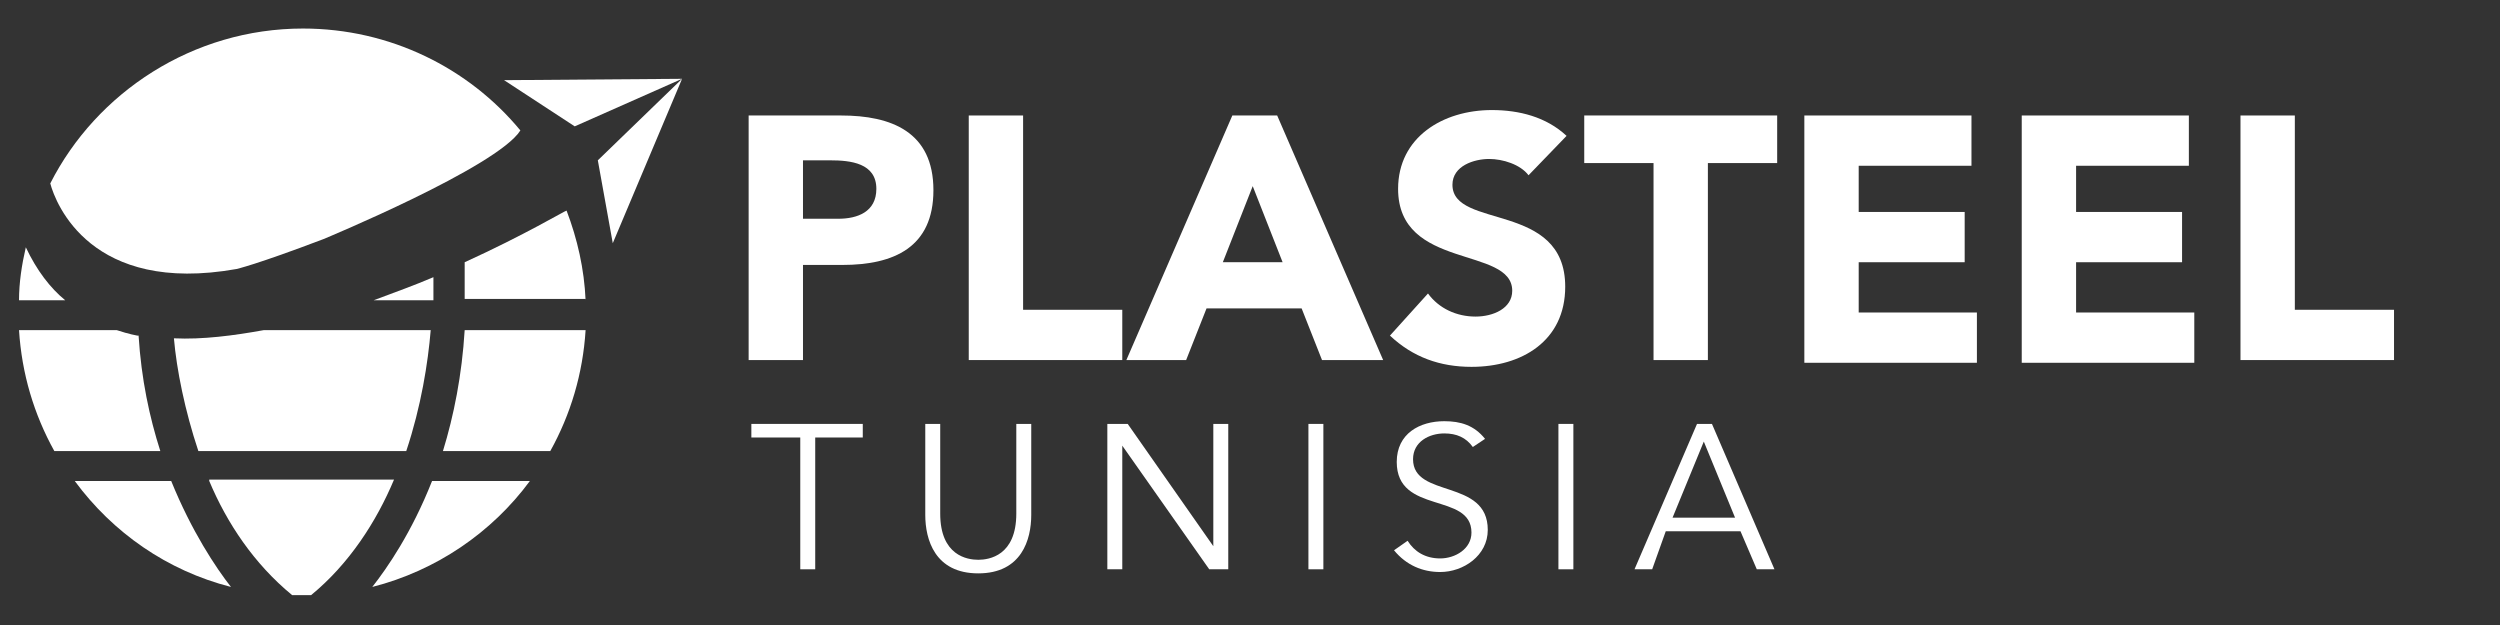
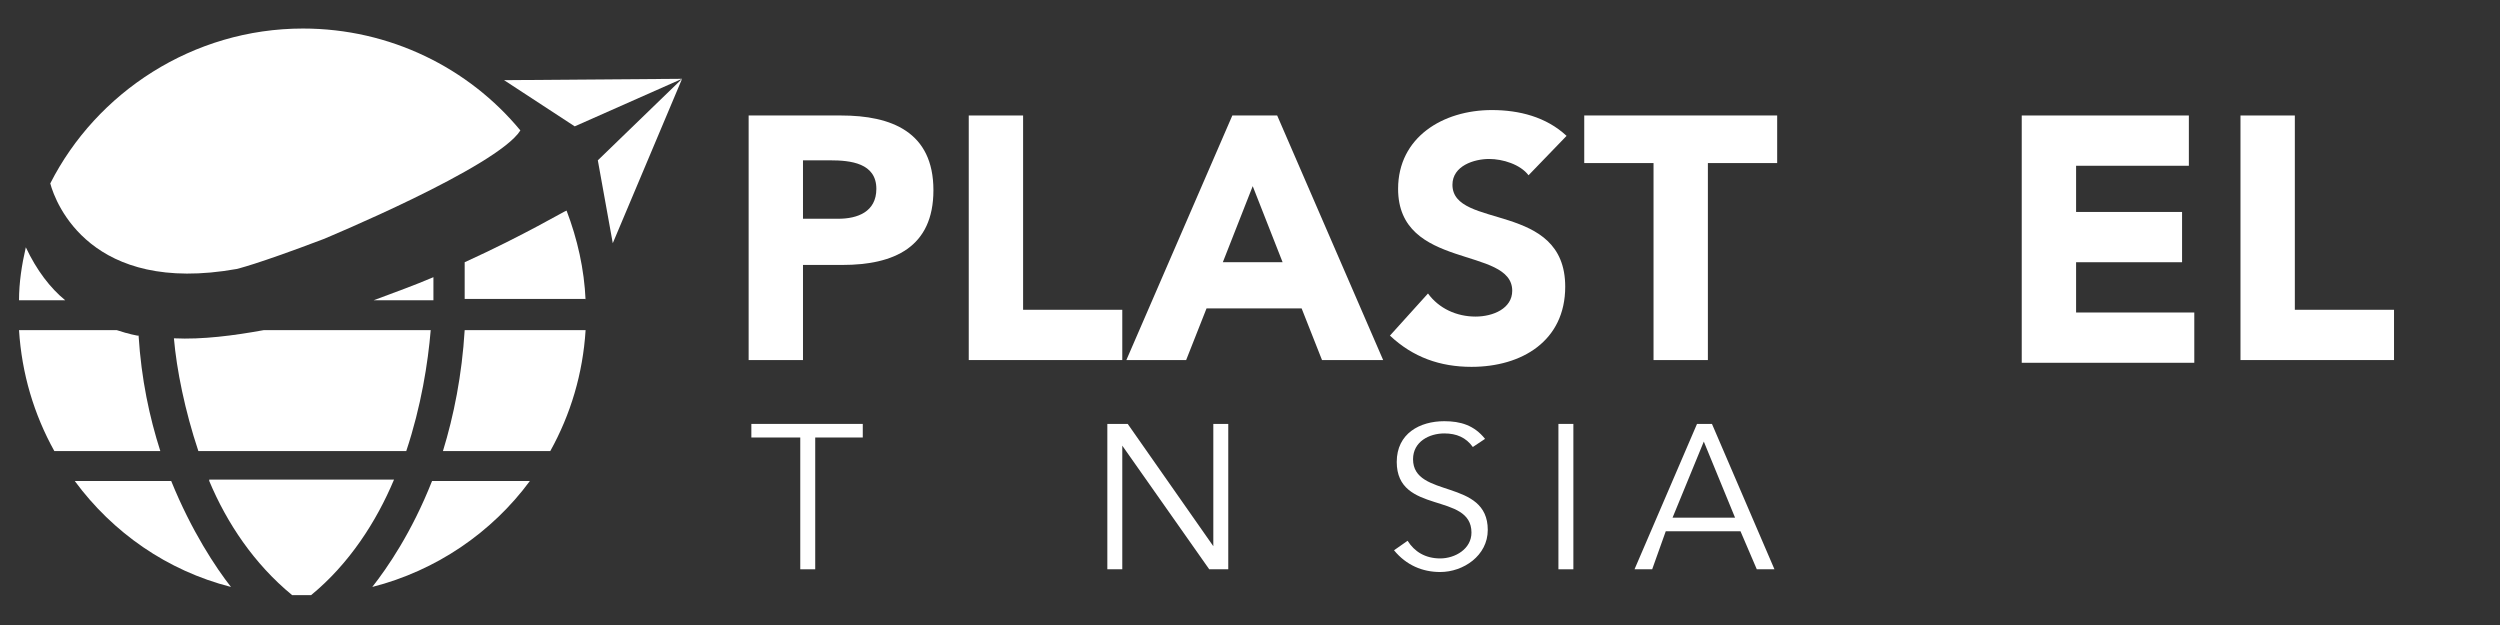
<svg xmlns="http://www.w3.org/2000/svg" version="1.1" id="Layer_1" x="0px" y="0px" viewBox="0 0 184 46" style="enable-background:new 0 0 184 46;" xml:space="preserve">
  <rect x="0" y="0" width="184" height="46" fill="#333333" stroke="none" />
  <style type="text/css">
	.st0{fill:#FFFFFF;}
	.st1{fill:#1B75BB;}
</style>
  <g>
    <g>
      <path class="st0" d="M55.2,8.5h6.7c3.7,0,6.8,1.2,6.8,5.5c0,4.2-2.9,5.5-6.7,5.5h-2.9v7h-4V8.5z M59.1,16.1h2.6    c1.4,0,2.8-0.5,2.8-2.2c0-1.9-1.9-2.1-3.4-2.1h-2V16.1z" />
      <path class="st0" d="M71.3,8.5h4v14.3h7.3v3.7H71.3V8.5z" />
      <path class="st0" d="M90.7,8.5H94l7.8,18h-4.5l-1.5-3.8h-7l-1.5,3.8h-4.4L90.7,8.5z M92.2,13.7l-2.2,5.6h4.4L92.2,13.7z" />
      <path class="st0" d="M112.5,12.9c-0.6-0.8-1.9-1.2-2.9-1.2c-1.1,0-2.7,0.5-2.7,1.9c0,3.3,8.3,1.2,8.3,7.5c0,4-3.2,5.9-6.9,5.9    c-2.3,0-4.3-0.7-6-2.3l2.8-3.1c0.8,1.1,2.1,1.7,3.5,1.7c1.3,0,2.7-0.6,2.7-1.9c0-3.3-8.4-1.5-8.4-7.5c0-3.8,3.3-5.8,6.9-5.8    c2,0,4,0.5,5.5,1.9L112.5,12.9z" />
      <path class="st0" d="M121.7,12h-5.1V8.5h14.2V12h-5.1v14.5h-4V12z" />
-       <path class="st0" d="M132.9,8.5h12.2v3.7h-8.3v3.4h7.8v3.7h-7.8v3.7h8.7v3.7h-12.7V8.5z" />
      <path class="st0" d="M148.9,8.5h12.2v3.7h-8.3v3.4h7.8v3.7h-7.8v3.7h8.7v3.7h-12.7V8.5z" />
      <path class="st0" d="M164.9,8.5h4v14.3h7.3v3.7h-11.3V8.5z" />
    </g>
    <g>
      <path class="st0" d="M60,41.9h-1.1v-9.7h-3.6v-1h8.2v1H60V41.9z" />
-       <path class="st0" d="M75.9,37.9c0,1.8-0.7,4.3-3.9,4.3c-3.2,0-3.9-2.5-3.9-4.3v-6.7h1.1v6.6c0,3.1,2,3.4,2.8,3.4s2.8-0.3,2.8-3.4    v-6.6h1.1V37.9z" />
      <path class="st0" d="M89.3,40.2L89.3,40.2l0-9h1.1v10.7h-1.4l-6.4-9.1h0v9.1h-1.1V31.2H83L89.3,40.2z" />
-       <path class="st0" d="M97.4,41.9h-1.1V31.2h1.1V41.9z" />
      <path class="st0" d="M108.4,32.9c-0.5-0.7-1.2-1-2.1-1c-1.1,0-2.3,0.6-2.3,1.9c0,2.9,5.5,1.4,5.5,5.2c0,1.9-1.8,3.1-3.5,3.1    c-1.3,0-2.5-0.5-3.4-1.6l1-0.7c0.5,0.8,1.3,1.3,2.4,1.3c1.1,0,2.3-0.7,2.3-1.9c0-3-5.5-1.3-5.5-5.2c0-2.1,1.7-3,3.5-3    c1.2,0,2.2,0.3,3,1.3L108.4,32.9z" />
      <path class="st0" d="M115.8,41.9h-1.1V31.2h1.1V41.9z" />
      <path class="st0" d="M121.6,41.9h-1.3l4.6-10.7h1.1l4.6,10.7h-1.3l-1.2-2.8h-5.5L121.6,41.9z M123.1,38.1h4.6l-2.3-5.6L123.1,38.1    z" />
    </g>
    <g>
      <g>
        <g>
          <path class="st0" d="M17.4,19.8c0,0,1.4-0.3,6.4-2.2c0,0,12.8-5.3,14.5-8c-3.8-4.6-9.6-7.5-16-7.5c-8.1,0-15.2,4.7-18.6,11.4      C4.1,15,6.7,21.7,17.4,19.8z" />
          <path class="st0" d="M4.8,22.1c-1.1-0.9-2.1-2.2-2.9-3.9c-0.3,1.3-0.5,2.6-0.5,3.9H4.8z" />
          <path class="st0" d="M31.9,22.1c0-1.1,0-1.7,0-1.7c-1.4,0.6-2.8,1.1-4.4,1.7H31.9z" />
          <path class="st0" d="M43.1,22.1c-0.1-2.3-0.6-4.5-1.4-6.6c-0.1,0-3.1,1.8-7.5,3.8c0,1.4,0,2.6,0,2.7H43.1z" />
          <g>
            <g>
              <path class="st0" d="M40.5,33.2c1.5-2.7,2.4-5.7,2.6-8.9h-8.9c-0.2,3.3-0.8,6.3-1.6,8.9H40.5z" />
              <path class="st0" d="M31.8,35.4c-1.5,3.8-3.3,6.4-4.4,7.8c4.7-1.2,8.8-4,11.6-7.8H31.8z" />
            </g>
          </g>
          <g>
            <g>
              <path class="st0" d="M29.9,33.2c1.1-3.3,1.6-6.5,1.8-8.9H19.4c-2.2,0.4-4.5,0.7-6.6,0.6c0.2,2.3,0.8,5.3,1.8,8.3H29.9z" />
              <path class="st0" d="M15.4,35.4c1.3,3.1,3.3,6.1,6.1,8.4c0.2,0,0.5,0,0.7,0c0.2,0,0.4,0,0.7,0c2.8-2.3,4.8-5.4,6.1-8.5H15.4z" />
            </g>
          </g>
          <g>
            <g>
              <path class="st0" d="M11.8,33.2c-0.8-2.5-1.4-5.3-1.6-8.5c0,0,0,0-0.1,0c0,0-0.6-0.1-1.5-0.4H1.4c0.2,3.2,1.1,6.2,2.6,8.9        H11.8z" />
              <path class="st0" d="M5.5,35.4c2.8,3.8,6.8,6.6,11.5,7.8c-1.1-1.4-2.9-4.1-4.4-7.8H5.5z" />
            </g>
          </g>
        </g>
      </g>
      <polygon class="st0" points="50.2,5.8 44,11.8 45.1,17.9   " />
      <polygon class="st0" points="50.2,5.8 42.3,9.3 37.1,5.9   " />
    </g>
  </g>
  <rect x="-15.8" y="-65.8" class="st1" width="62.9" height="41.8" />
</svg>